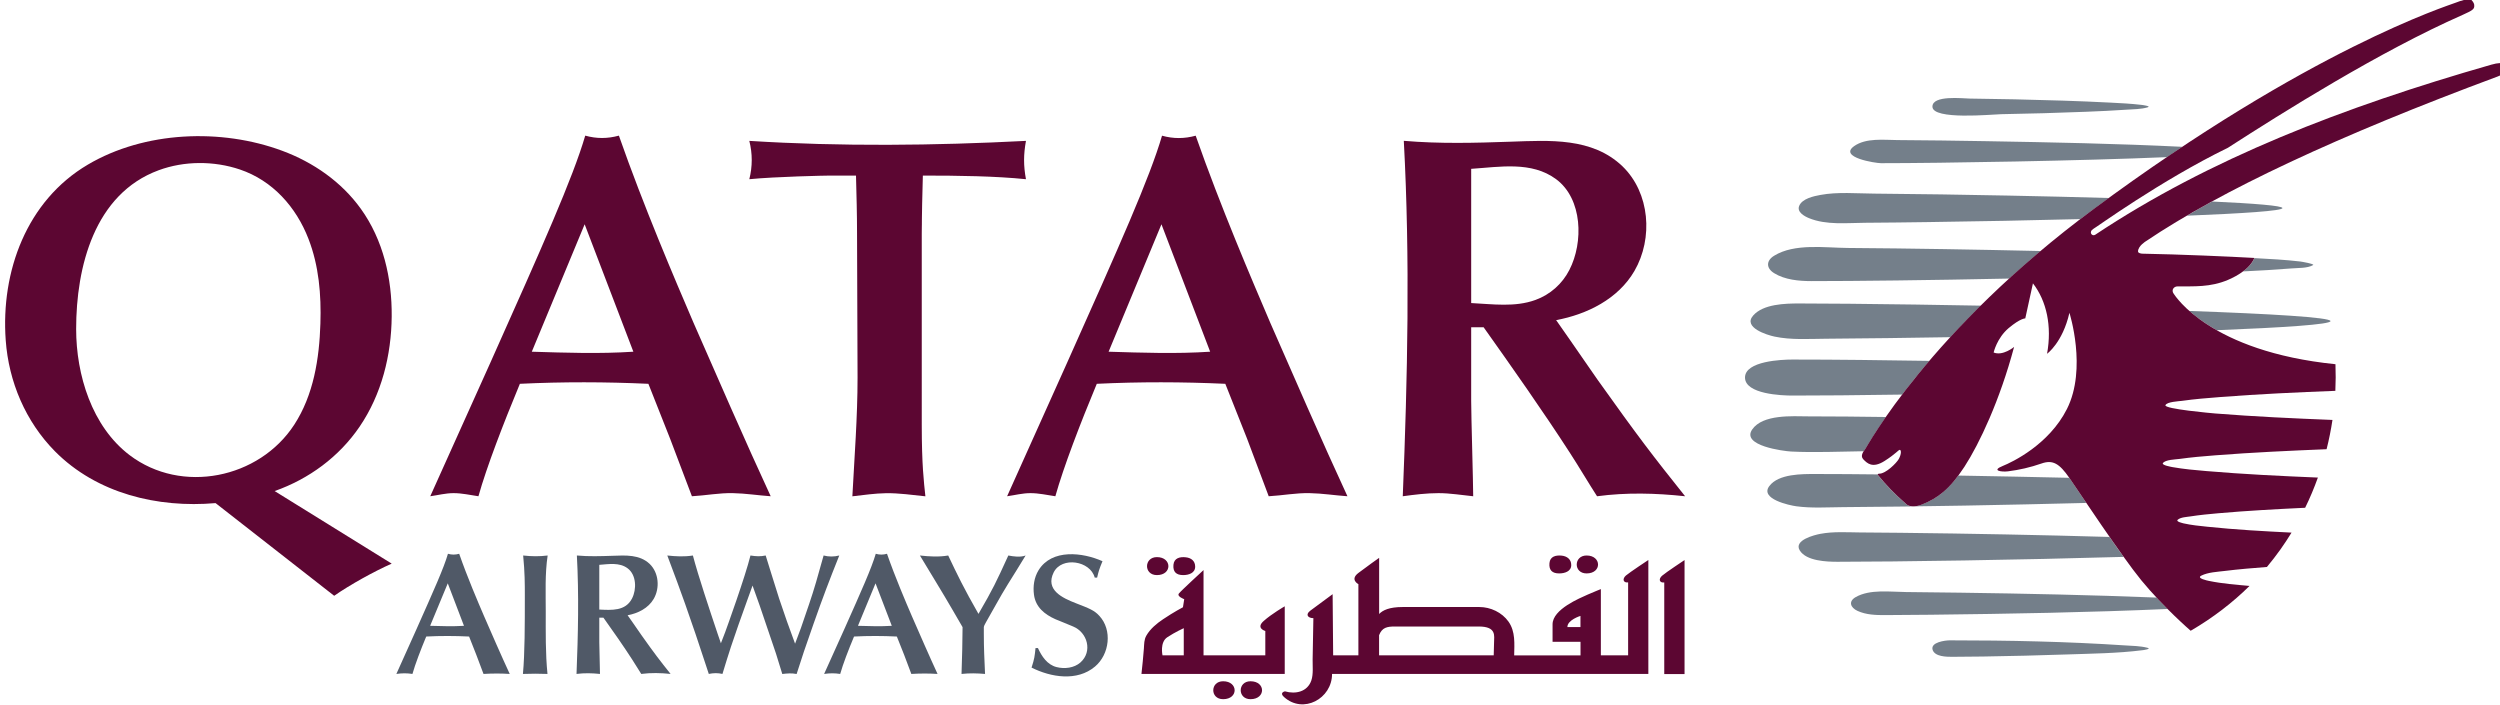
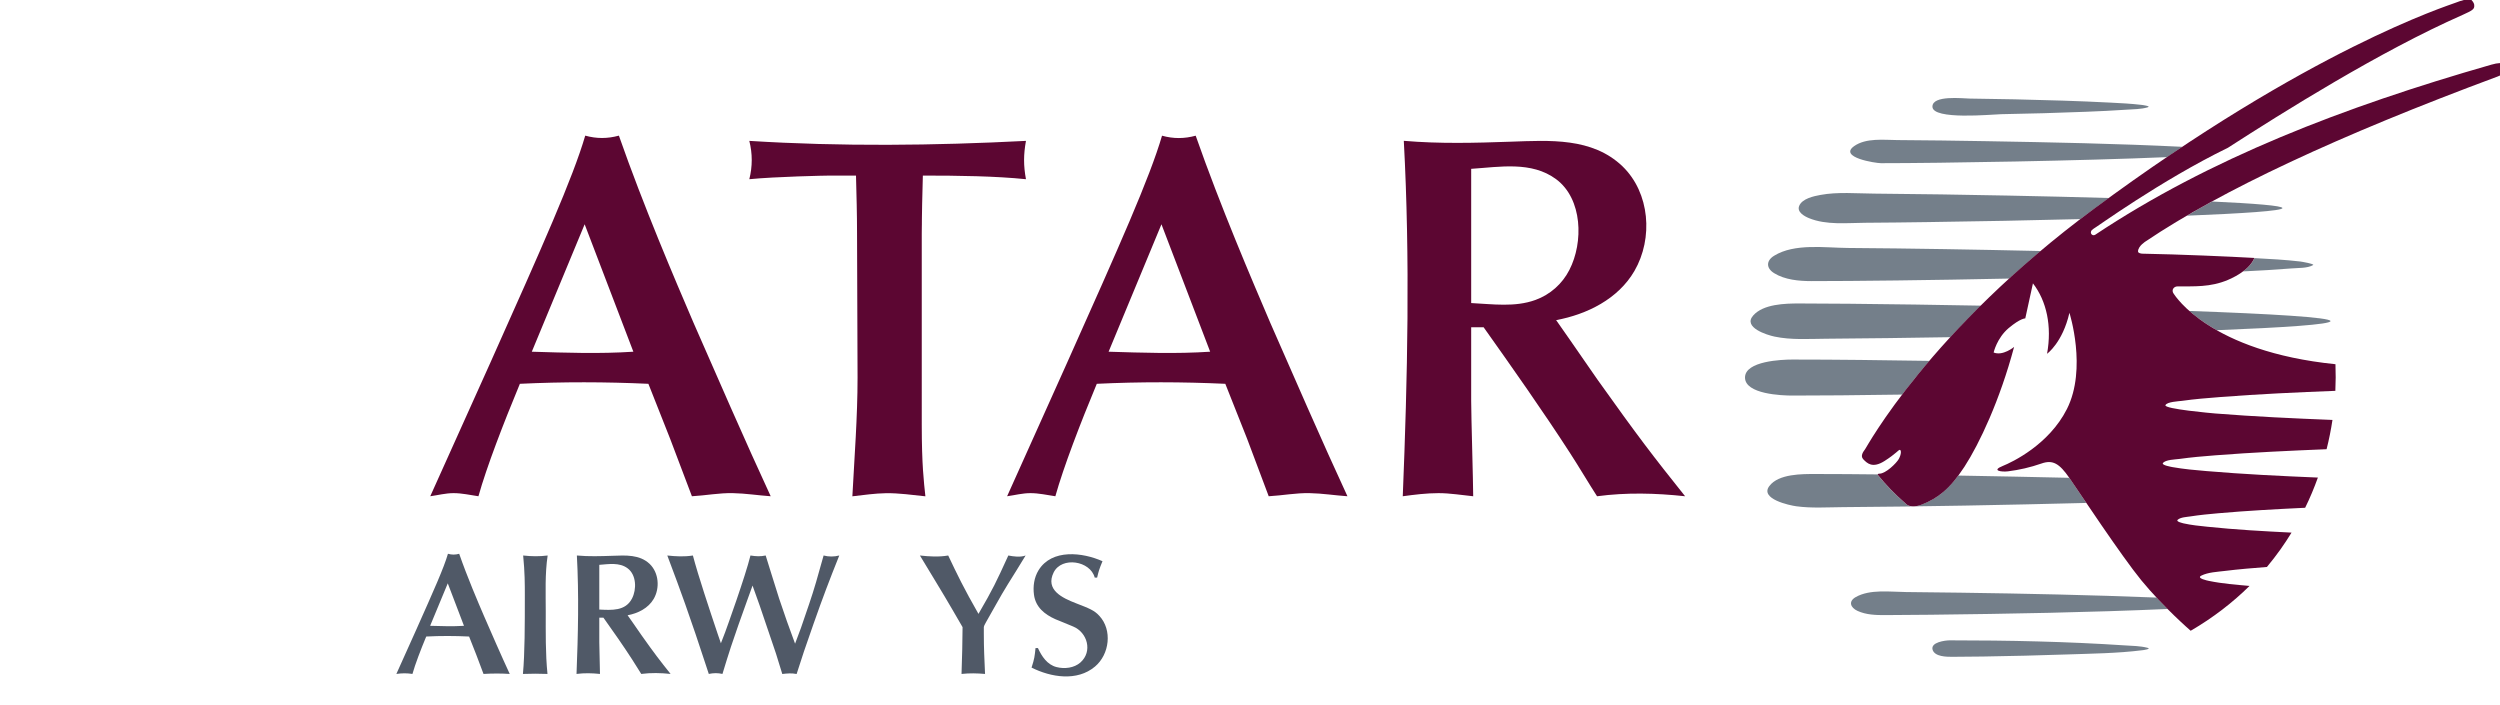
<svg xmlns="http://www.w3.org/2000/svg" xmlns:ns1="http://www.inkscape.org/namespaces/inkscape" xmlns:ns2="http://sodipodi.sourceforge.net/DTD/sodipodi-0.dtd" version="1.1" id="svg2" ns1:output_extension="org.inkscape.output.svg.inkscape" ns2:docname="qatar.svg" ns1:version="0.46" ns2:version="0.32" x="0px" y="0px" width="88.652px" height="25px" viewBox="105.47 31.192 88.652 25" enable-background="new 105.47 31.192 88.652 25" xml:space="preserve">
  <g id="g11" transform="matrix(1.25,0,0,-1.25,-231.483,652.211)" ns1:groupmode="layer" ns1:label="bookingguide">
    <g id="g2901" transform="matrix(1.635,0,0,1.635,-480.325,383.926)">
      <g id="g103" transform="translate(434.646,47.09)">
        <path id="path105" fill="#505967" d="M32.051,11.097c-0.197-0.013-0.39-0.005-0.587,0l0.306,0.737L32.051,11.097     C31.959,11.092,32.051,11.097,32.051,11.097z M32.39,10.262c0.156,0.009,0.299,0.01,0.455,0     c-0.135,0.291-0.333,0.743-0.446,1.004c-0.108,0.251-0.288,0.671-0.431,1.081c-0.067-0.019-0.128-0.019-0.195,0     c-0.071-0.246-0.246-0.635-0.548-1.313l-0.347-0.772c0.098,0.014,0.179,0.015,0.279,0c0.048,0.171,0.144,0.42,0.239,0.649     c0.249,0.013,0.495,0.012,0.744,0l0.125-0.317L32.39,10.262C32.444,10.265,32.39,10.262,32.39,10.262z" />
      </g>
      <g id="g107" transform="translate(438.169,48.848)">
        <path id="path109" fill="#505967" d="M29.584,9.867c0-0.512,0-1.007-0.033-1.363c0.146,0.006,0.28,0.005,0.426,0     c-0.036,0.359-0.03,0.723-0.03,1.083c0,0.321-0.015,0.654,0.033,0.972c-0.146-0.018-0.28-0.016-0.425,0     C29.584,10.269,29.584,10.056,29.584,9.867" />
      </g>
      <g id="g111" transform="translate(444.111,47.699)">
        <path id="path113" fill="#505967" d="M25.425,10.671c0.179,0.033,0.359,0.122,0.453,0.284c0.109,0.188,0.09,0.451-0.069,0.606     c-0.175,0.167-0.421,0.15-0.645,0.142c-0.208-0.007-0.412-0.014-0.619,0.005c0.037-0.685,0.021-1.37-0.006-2.055     c0.14,0.018,0.267,0.014,0.407,0c0,0.077-0.012,0.464-0.012,0.551v0.425h0.072c0.162-0.227,0.347-0.491,0.5-0.728     c0.045-0.068,0.111-0.18,0.156-0.248c0.171,0.022,0.338,0.018,0.509,0c-0.189,0.237-0.27,0.341-0.506,0.674     c-0.045,0.063-0.111,0.162-0.156,0.225L25.425,10.671C25.698,10.722,25.425,10.671,25.425,10.671z M24.934,11.546     c0.163,0.012,0.349,0.046,0.491-0.06c0.154-0.114,0.159-0.365,0.077-0.524c-0.114-0.222-0.355-0.202-0.568-0.192V11.546     C24.978,11.549,24.934,11.546,24.934,11.546z" />
      </g>
      <g id="g115" transform="translate(449.315,46.64)">
        <path id="path117" fill="#505967" d="M21.782,11.413c-0.14,0.417-0.335,1.001-0.428,1.354c-0.15-0.024-0.294-0.016-0.444,0     c0.123-0.324,0.228-0.611,0.309-0.839c0.138-0.39,0.228-0.66,0.336-0.989l0.075-0.227c0.084,0.017,0.153,0.019,0.237,0     c0.048,0.155,0.105,0.347,0.147,0.47c0.116,0.342,0.132,0.39,0.285,0.814l0.09,0.249c0.033-0.096,0.09-0.249,0.123-0.344     c0.033-0.093,0.186-0.552,0.222-0.654c0.048-0.135,0.06-0.173,0.171-0.536c0.09,0.01,0.159,0.017,0.249,0     c0.114,0.356,0.126,0.392,0.294,0.872c0.165,0.468,0.266,0.734,0.446,1.184c-0.089-0.023-0.183-0.024-0.272,0     c-0.108-0.39-0.162-0.579-0.249-0.836c-0.141-0.419-0.159-0.467-0.246-0.694c-0.096,0.257-0.189,0.518-0.276,0.781     c-0.048,0.144-0.231,0.743-0.234,0.749c-0.093-0.02-0.17-0.015-0.264,0c-0.09-0.366-0.408-1.247-0.438-1.328l-0.075-0.195     L21.782,11.413C21.642,11.83,21.782,11.413,21.782,11.413z" />
      </g>
      <g id="g119" transform="translate(459.396,47.09)">
-         <path id="path121" fill="#505967" d="M14.724,11.097c-0.197-0.013-0.39-0.005-0.587,0l0.305,0.737L14.724,11.097     C14.632,11.092,14.724,11.097,14.724,11.097z M15.063,10.262c0.156,0.009,0.299,0.01,0.455,0     c-0.135,0.291-0.332,0.743-0.446,1.004c-0.108,0.251-0.288,0.671-0.431,1.081c-0.067-0.019-0.128-0.019-0.195,0     c-0.072-0.246-0.245-0.635-0.548-1.313l-0.348-0.772c0.099,0.014,0.18,0.015,0.279,0c0.048,0.171,0.144,0.42,0.24,0.649     c0.249,0.013,0.495,0.012,0.743,0l0.126-0.317L15.063,10.262C15.117,10.265,15.063,10.262,15.063,10.262z" />
-       </g>
+         </g>
      <g id="g123" transform="translate(464.717,46.98)">
        <path id="path125" fill="#505967" d="M10.999,11.174c0,0.027,0.018,0.06,0.039,0.096c0.126,0.216,0.243,0.441,0.378,0.657     c0.044,0.072,0.263,0.419,0.309,0.5c-0.094-0.034-0.204-0.018-0.3,0c-0.216-0.473-0.264-0.575-0.518-1.013     c-0.255,0.446-0.369,0.683-0.525,1.013c-0.164-0.028-0.328-0.018-0.491,0c0.156-0.26,0.411-0.674,0.563-0.938l0.177-0.305     c0-0.186-0.009-0.578-0.018-0.812c0.141,0.015,0.267,0.012,0.408,0c-0.012,0.279-0.021,0.44-0.021,0.692V11.174     C10.999,11.202,10.999,11.174,10.999,11.174z" />
      </g>
      <g id="g127" transform="translate(467.712,45.8)">
        <path id="path129" fill="#505967" d="M8.902,12.001c-0.015-0.144-0.018-0.183-0.069-0.339c0.335-0.168,0.789-0.245,1.101,0.018     c0.251,0.211,0.305,0.634,0.074,0.881C9.921,12.657,9.831,12.69,9.6,12.78c-0.229,0.089-0.534,0.229-0.383,0.534     c0.141,0.281,0.636,0.201,0.712-0.09h0.042c0.027,0.114,0.033,0.138,0.093,0.284c-0.342,0.153-0.877,0.219-1.109-0.156     c-0.078-0.127-0.099-0.28-0.08-0.425c0.028-0.215,0.183-0.341,0.371-0.425c0.084-0.036,0.225-0.09,0.309-0.127     c0.247-0.102,0.342-0.433,0.126-0.624c-0.11-0.097-0.276-0.115-0.414-0.08c-0.162,0.041-0.258,0.187-0.323,0.33H8.902     C8.887,11.857,8.902,12.001,8.902,12.001z" />
      </g>
      <g id="g131" transform="translate(412.21,64.264)">
-         <path id="path133" fill="#5C0632" d="M47.758-0.926c0,1.074,0.315,2.343,1.433,2.754c0.445,0.164,0.958,0.164,1.407,0.013     c0.57-0.192,0.978-0.653,1.191-1.204c0.182-0.469,0.223-0.97,0.207-1.47c-0.019-0.607-0.117-1.237-0.454-1.755     c-0.608-0.934-1.954-1.212-2.856-0.528C48.03-2.618,47.758-1.722,47.758-0.926 M52.235-5.556c0.27,0.189,0.692,0.423,0.998,0.558     l-2.031,1.259c0.595,0.21,1.118,0.594,1.474,1.117c0.382,0.561,0.551,1.239,0.557,1.912c0.006,0.66-0.146,1.326-0.535,1.868     c-0.337,0.469-0.825,0.807-1.364,1.007c-1.061,0.394-2.389,0.341-3.373-0.24c-1.062-0.626-1.512-1.854-1.425-3.048     c0.052-0.72,0.344-1.409,0.854-1.926c0.725-0.732,1.781-0.987,2.787-0.899L52.235-5.556C52.504-5.367,52.235-5.556,52.235-5.556z     " />
-       </g>
+         </g>
      <g id="g135" transform="translate(444.445,62.945)">
        <path id="path137" fill="#5C0632" d="M25.191-0.002c-0.592-0.039-1.17-0.018-1.762,0l0.917,2.211L25.191-0.002     C24.912-0.02,25.191-0.002,25.191-0.002z M26.207-2.51c0.238,0.013,0.471,0.059,0.71,0.054c0.22-0.004,0.437-0.039,0.657-0.054     c-0.405,0.872-0.998,2.23-1.34,3.012c-0.324,0.755-0.863,2.014-1.294,3.245c-0.198-0.054-0.386-0.055-0.584,0     c-0.216-0.737-0.737-1.906-1.645-3.937L21.667-2.51c0.135,0.019,0.267,0.054,0.405,0.054c0.145,0,0.288-0.033,0.431-0.054     c0.144,0.513,0.432,1.259,0.719,1.951c0.746,0.036,1.484,0.034,2.23,0l0.377-0.953L26.207-2.51     C26.368-2.501,26.207-2.51,26.207-2.51z" />
      </g>
      <g id="g139" transform="translate(461.132,69.778)">
        <path id="path141" fill="#5C0632" d="M13.509-4.786c0,0.341,0.009,0.683,0.018,1.007c0.62,0,1.259-0.009,1.789-0.063     c-0.044,0.237-0.043,0.427,0,0.665c-1.592-0.082-3.209-0.1-4.8,0c0.056-0.222,0.056-0.443,0-0.665     c0.459,0.045,1.322,0.063,1.402,0.063h0.449c0.009-0.351,0.018-0.665,0.018-0.998l0.009-2.508c0-0.683-0.054-1.375-0.09-2.059     c0.194,0.022,0.389,0.051,0.584,0.054c0.227,0.003,0.457-0.031,0.683-0.054c-0.027,0.251-0.063,0.549-0.063,1.232V-4.786     C13.509-4.444,13.509-4.786,13.509-4.786z" />
      </g>
      <g id="g143" transform="translate(477.815,62.945)">
        <path id="path145" fill="#5C0632" d="M1.829-0.002c-0.592-0.039-1.17-0.018-1.762,0l0.917,2.211L1.829-0.002     C1.551-0.02,1.829-0.002,1.829-0.002z M2.845-2.51c0.237,0.013,0.471,0.059,0.71,0.054c0.22-0.004,0.437-0.039,0.656-0.054     c-0.405,0.872-0.998,2.23-1.34,3.012C2.549,1.256,2.009,2.515,1.578,3.746c-0.198-0.054-0.386-0.055-0.584,0     C0.778,3.009,0.256,1.84-0.652-0.191L-1.694-2.51c0.135,0.019,0.267,0.054,0.405,0.054c0.146,0,0.288-0.033,0.432-0.054     c0.144,0.513,0.431,1.259,0.719,1.951c0.746,0.036,1.483,0.034,2.23,0l0.378-0.953L2.845-2.51C3.007-2.501,2.845-2.51,2.845-2.51     z" />
      </g>
      <g id="g147" transform="translate(497.829,64.772)">
-         <path id="path149" fill="#5C0632" d="M-12.182-1.281c0.537,0.1,1.077,0.367,1.359,0.854c0.327,0.565,0.27,1.354-0.209,1.816     c-0.525,0.501-1.262,0.449-1.935,0.426c-0.623-0.022-1.236-0.038-1.858,0.015c0.111-2.054,0.065-4.112-0.018-6.167     c0.206,0.028,0.412,0.054,0.62,0.054c0.202,0,0.401-0.034,0.602-0.054c0,0.234-0.035,1.393-0.035,1.655v1.277h0.216     c0.485-0.683,1.043-1.475,1.501-2.185c0.135-0.207,0.333-0.54,0.467-0.747c0.514,0.068,1.013,0.055,1.528,0     c-0.567,0.71-0.809,1.025-1.52,2.023c-0.135,0.189-0.333,0.486-0.467,0.674L-12.182-1.281     C-11.364-1.128-12.182-1.281-12.182-1.281z M-13.656,1.344c0.492,0.032,1.046,0.137,1.474-0.18     c0.46-0.342,0.476-1.096,0.23-1.574c-0.124-0.243-0.333-0.428-0.589-0.521c-0.357-0.13-0.746-0.072-1.115-0.054V1.344     C-13.522,1.353-13.656,1.344-13.656,1.344z" />
+         <path id="path149" fill="#5C0632" d="M-12.182-1.281c0.537,0.1,1.077,0.367,1.359,0.854c0.327,0.565,0.27,1.354-0.209,1.816     c-0.525,0.501-1.262,0.449-1.935,0.426c-0.623-0.022-1.236-0.038-1.858,0.015c0.111-2.054,0.065-4.112-0.018-6.167     c0.206,0.028,0.412,0.054,0.62,0.054c0.202,0,0.401-0.034,0.602-0.054c0,0.234-0.035,1.393-0.035,1.655v1.277h0.216     c0.485-0.683,1.043-1.475,1.501-2.185c0.135-0.207,0.333-0.54,0.467-0.747c0.514,0.068,1.013,0.055,1.528,0     c-0.567,0.71-0.809,1.025-1.52,2.023c-0.135,0.189-0.333,0.486-0.467,0.674L-12.182-1.281     C-11.364-1.128-12.182-1.281-12.182-1.281z M-13.656,1.344c0.492,0.032,1.046,0.137,1.474-0.18     c0.46-0.342,0.476-1.096,0.23-1.574c-0.124-0.243-0.333-0.428-0.589-0.521c-0.357-0.13-0.746-0.072-1.115-0.054V1.344     z" />
      </g>
      <g id="g151" transform="translate(542.632,64.715)">
        <path id="path153" fill="#747F8A" d="M-43.549-1.241c0-0.058-0.814-0.112-1.975-0.158c-0.205,0.117-0.36,0.234-0.475,0.334     C-44.59-1.115-43.549-1.176-43.549-1.241" />
      </g>
      <g id="g155" transform="translate(539.85,71.254)">
        <path id="path157" fill="#747F8A" d="M-41.601-5.819c0-0.048-0.682-0.093-1.656-0.132c0.14,0.082,0.283,0.164,0.434,0.246     C-42.086-5.739-41.601-5.778-41.601-5.819" />
      </g>
      <g id="g159" transform="translate(515.627,57.187)">
-         <path id="path161" fill="#747F8A" d="M-24.642,4.029c-0.419-0.005-0.843-0.026-1.262-0.005c-0.127,0.007-0.87,0.1-0.674,0.383     c0.184,0.266,0.698,0.229,0.974,0.227c0.448,0,0.897-0.005,1.346-0.011c-0.237-0.342-0.35-0.547-0.36-0.56     C-24.625,4.053-24.634,4.041-24.642,4.029" />
-       </g>
+         </g>
      <g id="g163" transform="translate(516.437,55.817)">
        <path id="path165" fill="#747F8A" d="M-25.21,4.988c0.148-0.18,0.291-0.331,0.483-0.496c0,0,0.072-0.103,0.29-0.014     c0.223,0.09,0.411,0.214,0.624,0.499c0.621-0.011,1.279-0.024,1.927-0.039c0.054-0.077,0.162-0.238,0.295-0.436     c-1.408-0.036-2.818-0.063-4.227-0.073c-0.265-0.002-0.541-0.021-0.804,0.015c-0.119,0.016-0.639,0.127-0.469,0.351     c0.162,0.215,0.571,0.209,0.807,0.209c0.357,0,0.715-0.003,1.073-0.007C-25.212,4.992-25.21,4.988-25.21,4.988" />
      </g>
      <g id="g167" transform="translate(514.107,50.793)">
-         <path id="path169" fill="#747F8A" d="M-23.579,8.505c-0.186,0-0.54,0.012-0.654,0.197c-0.11,0.178,0.256,0.269,0.359,0.288     c0.222,0.042,0.454,0.026,0.679,0.024c0.235-0.001,0.47-0.003,0.704-0.006c1.211-0.014,2.422-0.037,3.632-0.072     c0.083-0.119,0.166-0.238,0.245-0.346C-20.389,8.538-22.55,8.505-23.579,8.505" />
-       </g>
+         </g>
      <g id="g171" transform="translate(533.204,48.062)">
        <path id="path173" fill="#747F8A" d="M-36.948,10.417c-1.369-0.06-2.74-0.084-4.111-0.1c-0.262-0.003-0.525-0.005-0.787-0.006     c-0.162-0.001-0.332,0.004-0.482,0.073c-0.123,0.057-0.163,0.165-0.03,0.24c0.248,0.14,0.596,0.089,0.871,0.087     c0.312-0.002,0.623-0.006,0.934-0.011c1.138-0.016,2.276-0.04,3.414-0.085C-37.074,10.545-37.009,10.478-36.948,10.417" />
      </g>
      <g id="g175" transform="translate(520.606,46.25)">
        <path id="path177" fill="#747F8A" d="M-28.128,11.685c1.013,0,2.031-0.021,3.041-0.088c0.127-0.008,0.263-0.009,0.387-0.041     c0.08-0.02-0.075-0.042-0.091-0.043c-0.431-0.054-0.872-0.058-1.306-0.073c-0.485-0.017-0.969-0.028-1.454-0.036     c-0.179-0.003-0.358-0.005-0.538-0.005c-0.098,0-0.297,0.002-0.337,0.119C-28.471,11.654-28.203,11.685-28.128,11.685" />
      </g>
      <g id="g179" transform="translate(520.638,63.787)">
        <path id="path181" fill="#747F8A" d="M-28.15-0.592c-0.722-0.012-1.443-0.022-2.165-0.027c-0.293-0.002-0.597-0.024-0.886,0.037     c-0.13,0.027-0.553,0.158-0.372,0.365c0.175,0.201,0.555,0.21,0.798,0.21c0.292,0,0.582-0.002,0.873-0.005     c0.761-0.007,1.521-0.019,2.281-0.033C-27.813-0.233-27.989-0.416-28.15-0.592" />
      </g>
      <g id="g183" transform="translate(538.226,68.361)">
        <path id="path185" fill="#747F8A" d="M-40.464-3.794c0.266-0.014,0.532-0.028,0.797-0.059c0.018-0.002,0.255-0.042,0.222-0.062     c-0.098-0.058-0.268-0.048-0.375-0.058C-40.1-3.996-40.38-4.011-40.66-4.025C-40.501-3.906-40.467-3.801-40.464-3.794" />
      </g>
      <g id="g187" transform="translate(512.595,67.03)">
        <path id="path189" fill="#747F8A" d="M-22.52-2.862c-0.213,0-0.46,0.022-0.646,0.138c-0.14,0.086-0.14,0.216,0,0.302     c0.355,0.219,0.882,0.138,1.281,0.135c1.115-0.008,2.229-0.028,3.343-0.053c-0.191-0.162-0.373-0.322-0.544-0.478     C-20.457-2.847-21.761-2.862-22.52-2.862" />
      </g>
      <g id="g191" transform="translate(528.163,70.619)">
        <path id="path193" fill="#747F8A" d="M-33.419-5.375c-0.882-0.023-1.763-0.04-2.645-0.052c-0.364-0.005-0.728-0.01-1.093-0.012     c-0.316-0.002-0.671-0.043-0.971,0.08c-0.079,0.032-0.215,0.106-0.171,0.213c0.051,0.126,0.252,0.169,0.368,0.19     c0.301,0.056,0.629,0.025,0.934,0.023c0.773-0.006,1.547-0.019,2.32-0.034c0.584-0.012,1.169-0.025,1.753-0.042     c-0.086-0.063-0.173-0.125-0.26-0.19C-33.263-5.257-33.342-5.316-33.419-5.375" />
      </g>
      <g id="g195" transform="translate(516.622,73.851)">
        <path id="path197" fill="#747F8A" d="M-25.339-7.637c-0.093,0-0.744,0.1-0.464,0.297c0.206,0.144,0.51,0.106,0.75,0.104     c0.51-0.003,1.02-0.01,1.531-0.019c1.138-0.02,2.277-0.042,3.413-0.098c-0.088-0.058-0.177-0.119-0.267-0.179     C-21.827-7.595-24.307-7.637-25.339-7.637" />
      </g>
      <g id="g199" transform="translate(511.494,60.408)">
        <path id="path201" fill="#747F8A" d="M-21.749,1.774c-0.178,0-0.821,0.023-0.821,0.313c0,0.288,0.644,0.312,0.821,0.312     c0.792,0,1.586-0.011,2.378-0.023c-0.181-0.212-0.337-0.409-0.472-0.585C-20.608,1.779-21.277,1.774-21.749,1.774" />
      </g>
      <g id="g203" transform="translate(519.602,77.124)">
        <path id="path205" fill="#747F8A" d="M-27.426-9.929c0,0.203,0.517,0.142,0.65,0.14c0.259-0.003,0.519-0.008,0.777-0.013     c0.554-0.013,1.107-0.028,1.66-0.057c0.179-0.009,0.359-0.018,0.537-0.039c0.013-0.001,0.179-0.023,0.111-0.043     c-0.117-0.034-0.25-0.033-0.37-0.041c-0.233-0.016-0.466-0.027-0.7-0.036c-0.49-0.02-0.981-0.033-1.472-0.042     C-26.389-10.063-27.426-10.166-27.426-9.929" />
      </g>
      <g id="g207" transform="translate(542.917,62.221)">
        <path id="path209" fill="#5C0632" d="M-43.748,0.505c0.006-0.156,0.005-0.31-0.002-0.462c-0.667-0.026-1.334-0.056-1.999-0.108     c-0.222-0.017-0.444-0.035-0.664-0.066c-0.048-0.007-0.263-0.015-0.285-0.076c-0.023-0.065,0.815-0.139,0.866-0.143     c0.676-0.054,1.354-0.085,2.032-0.112c-0.026-0.173-0.06-0.342-0.102-0.508c-0.644-0.026-1.289-0.056-1.932-0.106     c-0.208-0.016-0.417-0.034-0.624-0.063c-0.064-0.009-0.24-0.011-0.284-0.072c-0.026-0.037,0.155-0.067,0.169-0.07     c0.192-0.034,0.389-0.052,0.583-0.068c0.645-0.055,1.291-0.086,1.937-0.113c-0.065-0.181-0.138-0.356-0.221-0.524     c-0.503-0.024-1.006-0.051-1.506-0.095c-0.163-0.014-0.325-0.03-0.485-0.055c-0.063-0.01-0.171-0.013-0.221-0.059     c-0.035-0.032,0.091-0.058,0.104-0.062c0.135-0.03,0.273-0.044,0.411-0.058c0.486-0.051,0.974-0.078,1.461-0.102     c-0.062-0.101-0.127-0.2-0.194-0.294c-0.072-0.101-0.151-0.203-0.233-0.302c-0.244-0.019-0.489-0.039-0.732-0.069     c-0.129-0.016-0.287-0.022-0.406-0.081c-0.093-0.046,0.107-0.087,0.132-0.092c0.231-0.048,0.47-0.066,0.704-0.087     c-0.286-0.282-0.624-0.547-1.021-0.778c0,0-0.469,0.404-0.856,0.875c-0.345,0.421-1.077,1.529-1.249,1.777     c-0.172,0.248-0.286,0.321-0.487,0.249c-0.187-0.065-0.383-0.111-0.58-0.135c-0.11-0.013-0.294,0.012-0.088,0.094     c0.161,0.065,0.799,0.366,1.113,0.988c0.353,0.701,0.043,1.669,0.043,1.669c-0.118-0.518-0.388-0.711-0.388-0.711     c0.087,0.481-0.008,0.916-0.245,1.222L-49.13,1.3c0,0-0.083,0.004-0.288-0.168c-0.205-0.173-0.261-0.424-0.261-0.424     c0.161-0.065,0.355,0.097,0.355,0.097c-0.247-0.926-0.602-1.679-0.861-2.078c-0.259-0.399-0.472-0.549-0.731-0.654     c-0.219-0.087-0.291,0.016-0.291,0.016c-0.191,0.165-0.334,0.316-0.482,0.496c0,0-0.012,0.021,0.028,0.021     c0.107-0.002,0.296,0.181,0.337,0.256c0.047,0.087,0.042,0.153,0.018,0.157c-0.023,0.004-0.064-0.065-0.269-0.195     c-0.205-0.129-0.298-0.04-0.367,0.033c-0.053,0.057-0.001,0.128,0.032,0.172c0.031,0.04,1.112,2.055,3.971,4.172     c3.747,2.774,6.14,3.523,6.277,3.577c0.091,0.036,0.238,0.083,0.272,0.048c0.037-0.039,0.055-0.07,0.05-0.115     c-0.005-0.045-0.029-0.068-0.202-0.145c-1.438-0.634-3.117-1.69-4.071-2.305c-1.173-0.572-2.294-1.388-2.335-1.407     c-0.09-0.056-0.023-0.138,0.031-0.103c1.981,1.318,4.305,2.215,6.872,2.951c0.123,0.035,0.19,0.035,0.21,0.008     c0.023-0.03,0.033-0.064,0.037-0.102c0.003-0.047-0.036-0.072-0.141-0.113c-2.758-1.024-4.791-1.976-6.098-2.856     c0,0-0.135-0.081-0.137-0.176c-0.001-0.036,0.073-0.04,0.073-0.04c0.654-0.012,1.529-0.05,1.945-0.074     c0,0-0.059-0.211-0.457-0.381c-0.308-0.131-0.593-0.11-0.875-0.113c-0.063,0.001-0.116-0.062-0.065-0.13     C-46.527,1.691-45.927,0.726-43.748,0.505" />
      </g>
      <g id="g211" transform="translate(476.286,45.382)">
-         <path id="path213" fill="#5C0632" d="M2.9,12.293H2.531c0,0-0.05,0.227,0.084,0.314C2.749,12.696,2.9,12.764,2.9,12.764V12.293     L2.9,12.293z M4.653,13.144c0,0-0.225-0.129-0.367-0.256c-0.141-0.125,0.029-0.173,0.029-0.173v-0.422H3.243v1.479     c0,0-0.391-0.359-0.428-0.407c-0.038-0.051,0.093-0.098,0.093-0.098l-0.022-0.14c0,0-0.156-0.081-0.345-0.208     c-0.111-0.074-0.223-0.167-0.29-0.284c-0.041-0.072-0.037-0.146-0.043-0.226c-0.011-0.147-0.026-0.293-0.042-0.439h2.486V13.144     L4.653,13.144z M2.434,13.685c0.269,0,0.263,0.312,0,0.312C2.208,13.997,2.203,13.685,2.434,13.685 M2.891,13.685     c0.092,0,0.207,0.034,0.207,0.146c0,0.1-0.07,0.154-0.165,0.163c-0.102,0.011-0.201-0.014-0.212-0.13     C2.71,13.741,2.769,13.685,2.891,13.685 M3.583,11.843c-0.226,0-0.23-0.311,0-0.311C3.852,11.532,3.847,11.843,3.583,11.843      M4.058,11.843c-0.225,0-0.228-0.311,0-0.311C4.326,11.532,4.324,11.843,4.058,11.843 M9.414,13.714     c0.092,0,0.209,0.033,0.209,0.145c0,0.1-0.072,0.154-0.167,0.164c-0.102,0.01-0.201-0.015-0.211-0.13     C9.234,13.77,9.293,13.714,9.414,13.714 M9.889,13.714c0.269,0,0.262,0.311,0,0.311C9.664,14.025,9.659,13.714,9.889,13.714      M11.199,13.674c-0.066-0.058-0.047-0.127,0.038-0.117v-1.589h0.352v1.978C11.589,13.945,11.265,13.732,11.199,13.674      M9.784,12.783H9.556c0,0.125,0.227,0.194,0.227,0.194V12.783L9.784,12.783z M8.284,12.52c0-0.057-0.003-0.151-0.006-0.227H6.289     v0.349c0.052,0.135,0.14,0.151,0.275,0.151h1.454C8.332,12.793,8.284,12.628,8.284,12.52 M10.61,13.558v-1.265h-0.473v1.149     c0,0-0.097-0.038-0.23-0.096c-0.132-0.06-0.608-0.253-0.608-0.515v-0.303h0.485v-0.236H8.633     c0.003,0.201,0.024,0.411-0.098,0.585c-0.114,0.161-0.312,0.254-0.506,0.254H6.698c-0.233,0-0.346-0.056-0.408-0.121v0.974     c0,0-0.208-0.146-0.36-0.262c-0.153-0.116,0-0.194,0-0.194v-1.235H5.492l-0.009,1.061c0,0-0.303-0.222-0.391-0.289     c-0.085-0.067-0.037-0.127,0.057-0.127c-0.005-0.238-0.01-0.478-0.013-0.716c-0.002-0.116,0.015-0.253-0.022-0.364     c-0.067-0.198-0.274-0.244-0.458-0.19c0,0-0.103-0.02-0.018-0.097c0.332-0.302,0.835-0.032,0.835,0.399h5.488v1.977     c0,0-0.323-0.213-0.39-0.27C10.505,13.618,10.524,13.548,10.61,13.558" />
-       </g>
+         </g>
    </g>
  </g>
</svg>